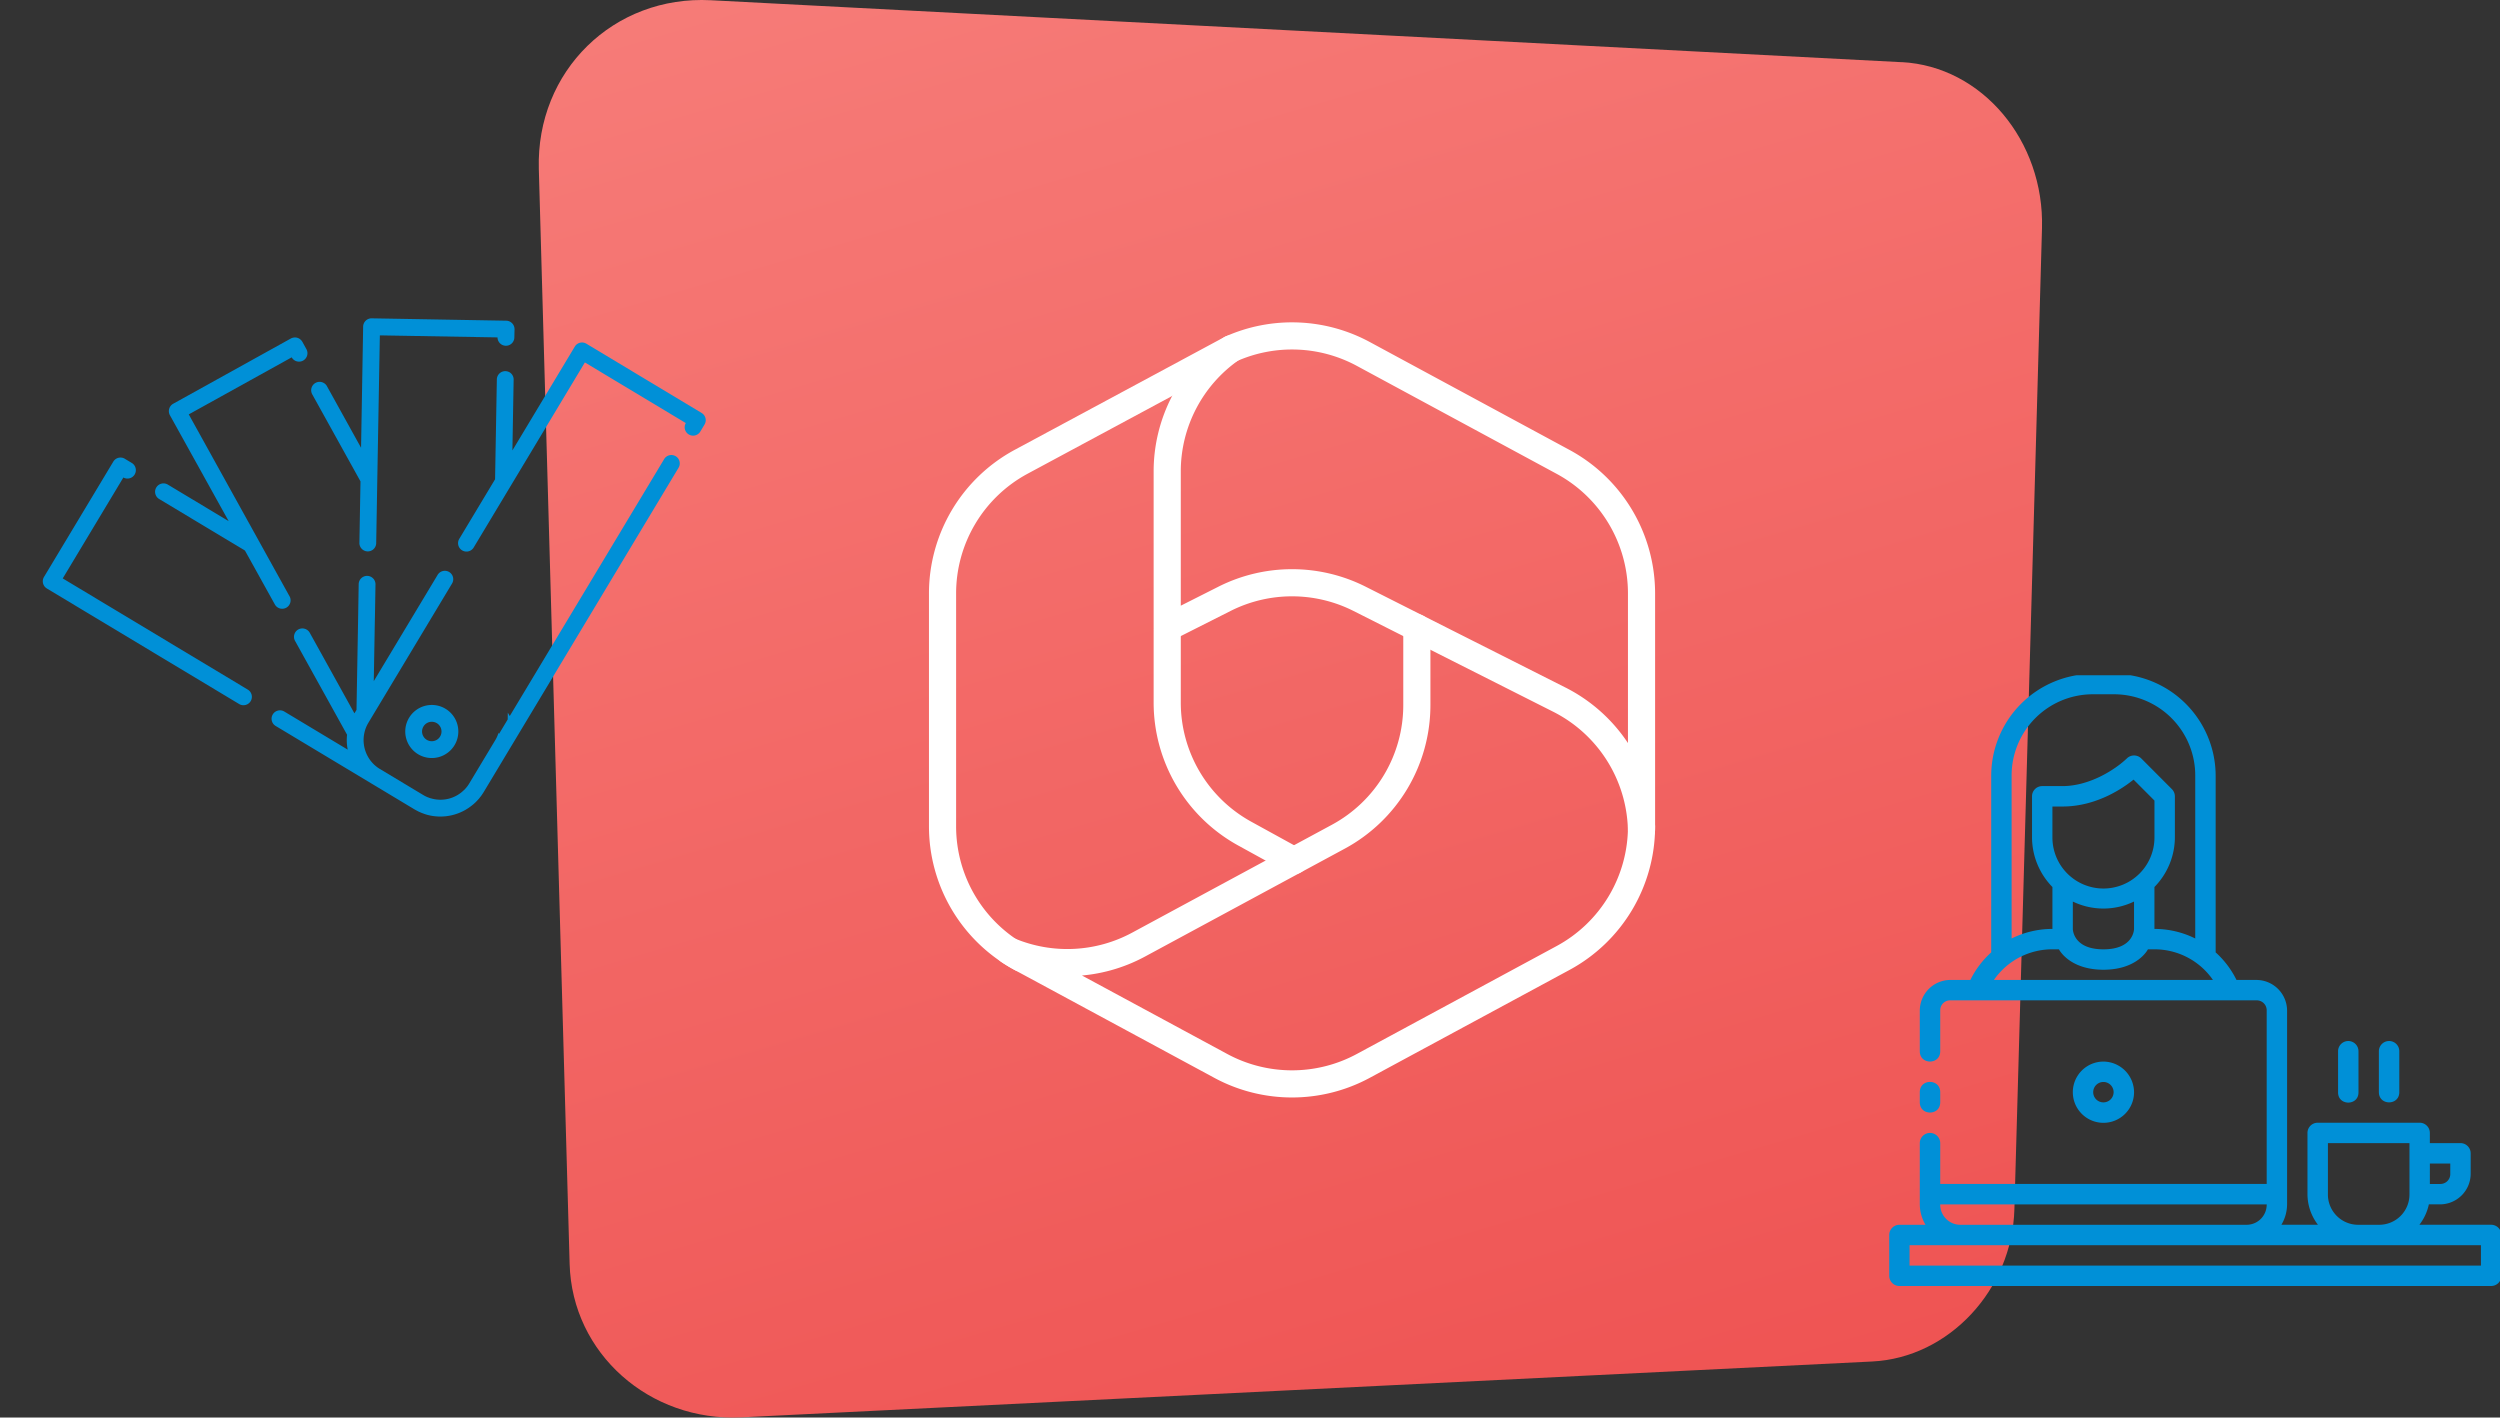
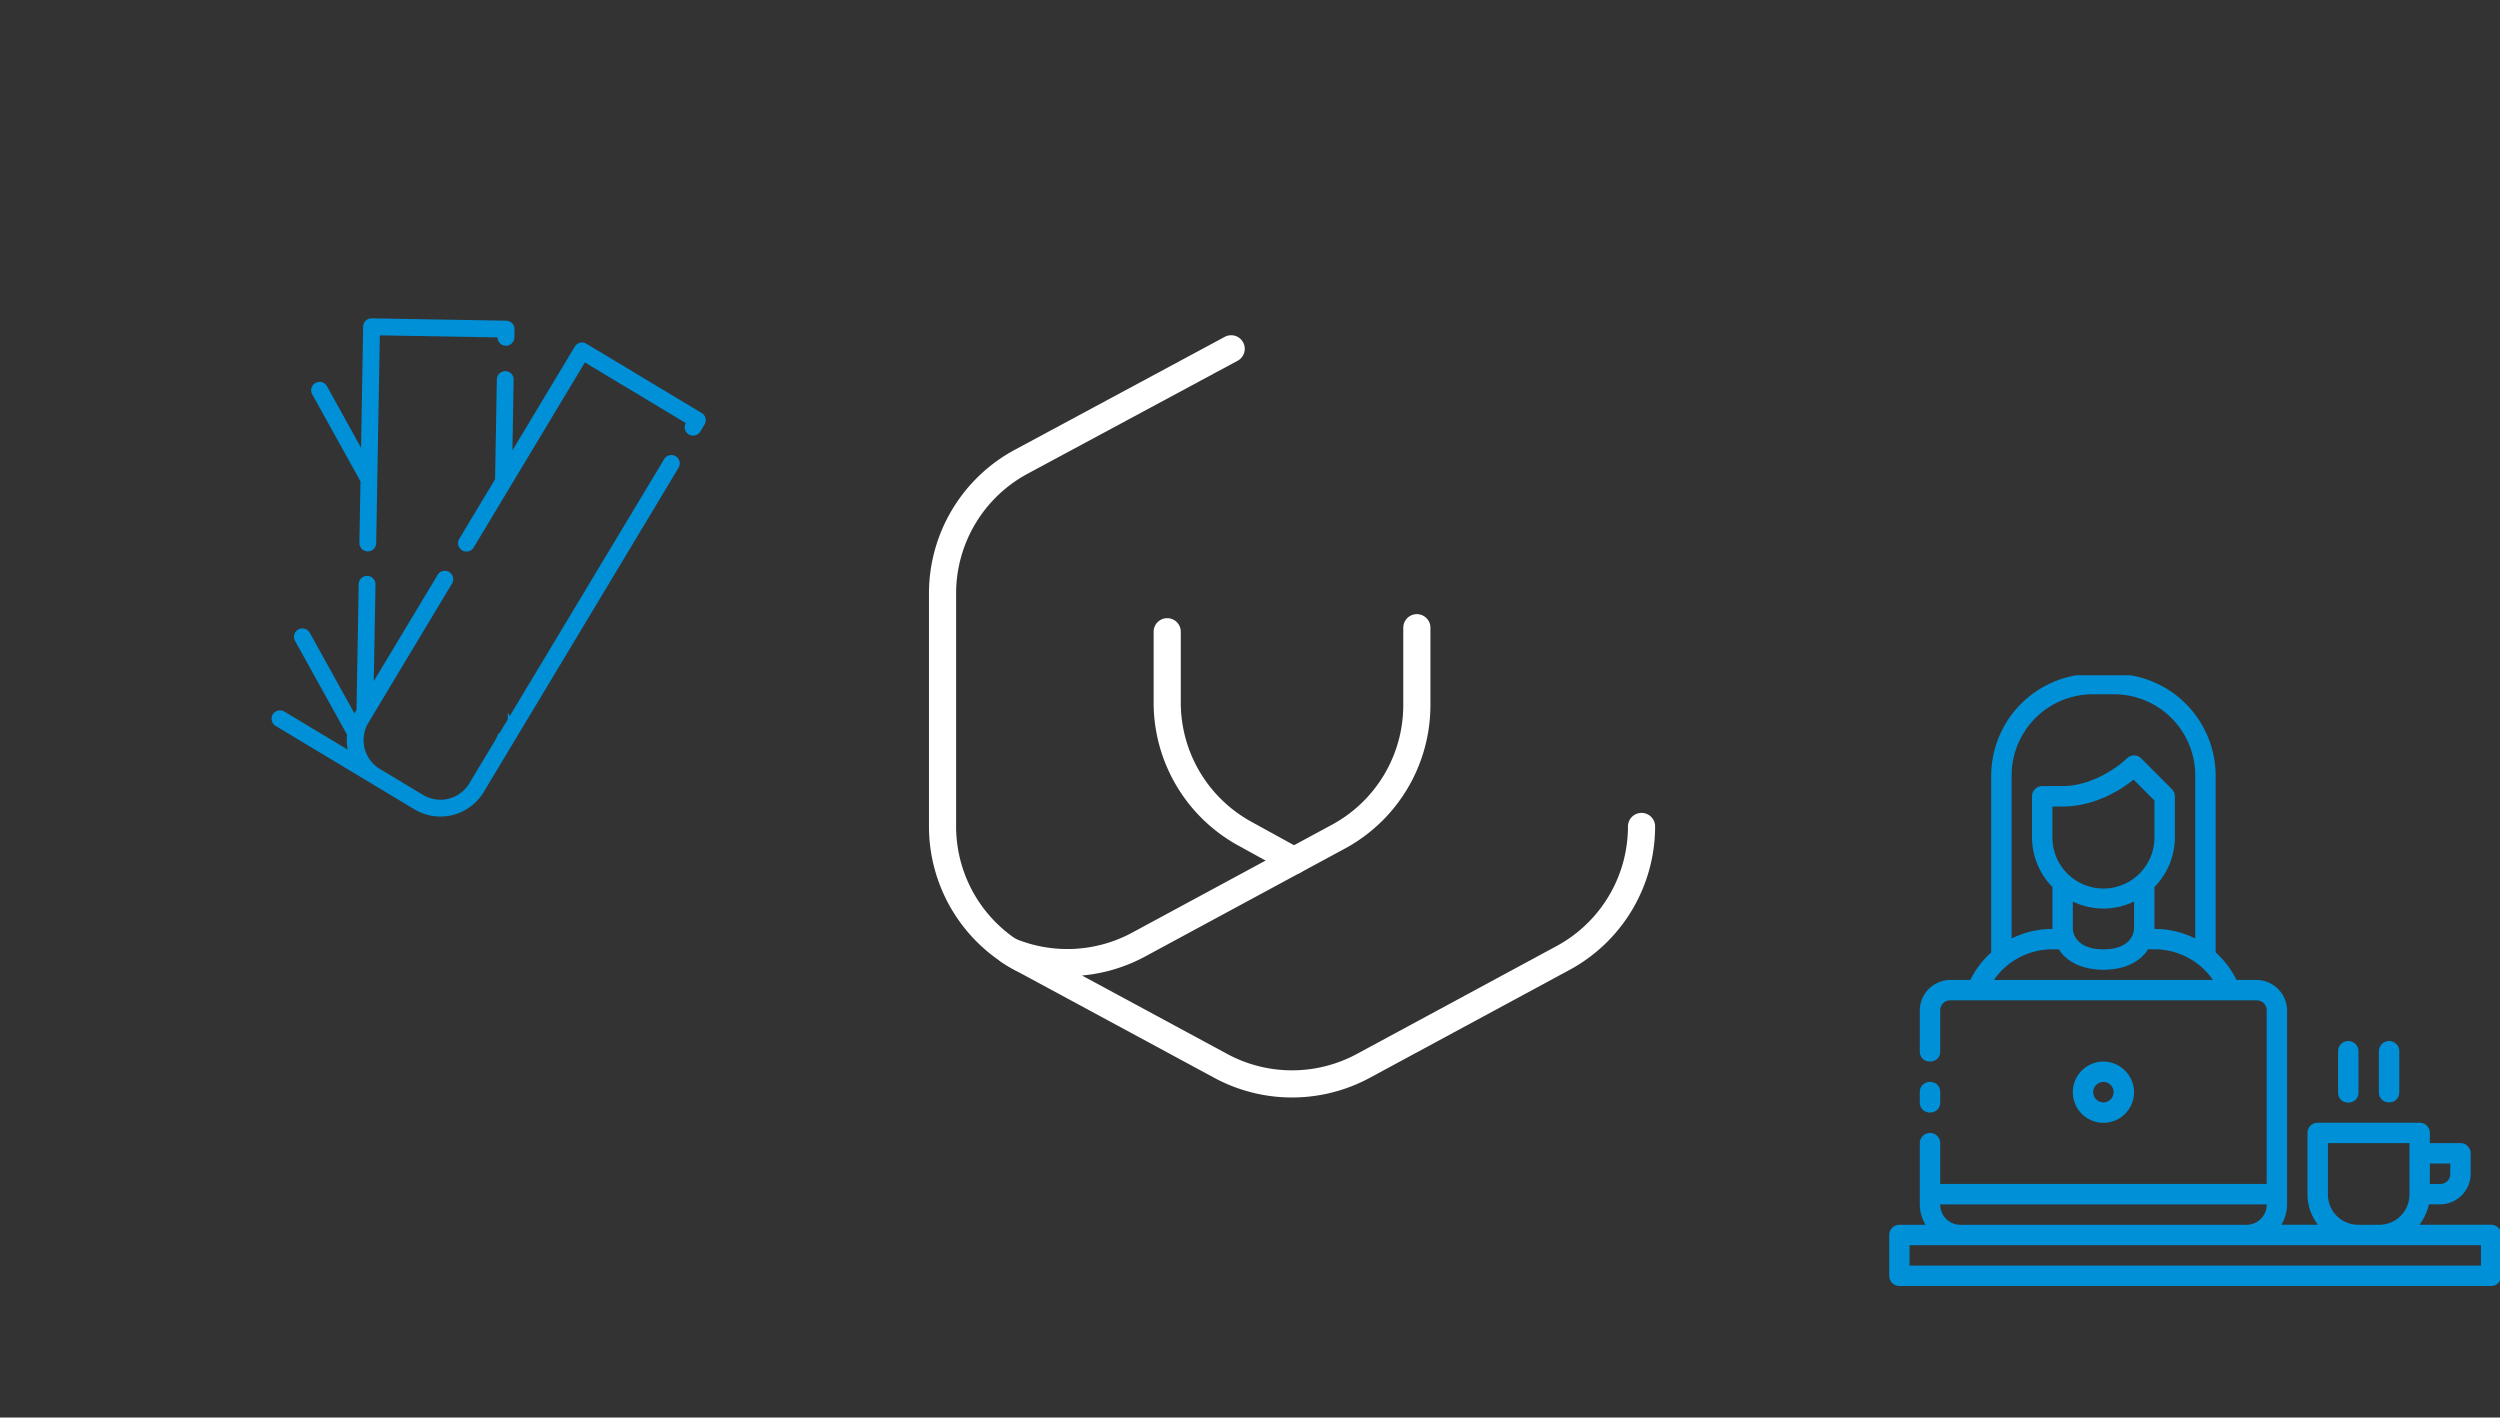
<svg xmlns="http://www.w3.org/2000/svg" id="illustration-o365" width="736.774" height="417.767" viewBox="0 0 736.774 417.767">
  <rect x="0" y="0" width="736.774" height="417.767" fill="#333333" stroke="none" />
  <defs>
    <linearGradient id="linear-gradient" x1="0.143" y1="-0.646" x2="1.217" y2="2.77" gradientUnits="objectBoundingBox">
      <stop offset="0" stop-color="#fa908b" />
      <stop offset="1" stop-color="#e31519" />
    </linearGradient>
    <clipPath id="clip-path">
      <rect id="Rectangle_1761" data-name="Rectangle 1761" width="180" height="180" transform="translate(0 0.402)" fill="none" />
    </clipPath>
    <clipPath id="clip-path-2">
      <rect id="Rectangle_1762" data-name="Rectangle 1762" width="201.207" height="147.897" fill="none" />
    </clipPath>
  </defs>
-   <path id="Tracé_2191" data-name="Tracé 2191" d="M744.591,601.972,393.659,583.714c-28.655-1.491-51.522,20.853-50.708,49.721l9.081,322.722c.736,26.371,23.563,46.527,50.65,45.19l333.236-16.457c22.6-1.123,41.241-21.143,41.9-44.881l8.132-289.091c.716-25.751-17.658-47.727-41.337-48.966Z" transform="translate(-184.155 -583.644)" fill="url(#linear-gradient)" />
  <g id="icon-microsoft-365" transform="translate(277.774 98.999)">
    <path id="Tracé_19" data-name="Tracé 19" d="M89,3.241,27.074,36.55A44.074,44.074,0,0,0,3.936,75.322V144a44.073,44.073,0,0,0,23.142,38.774" transform="translate(-3.935 0.559)" fill="none" stroke="#fff" stroke-linecap="round" stroke-linejoin="round" stroke-width="8" />
    <path id="Tracé_20" data-name="Tracé 20" d="M54.19,86.974,39.684,79a44.073,44.073,0,0,1-22.85-38.615V19.506" transform="translate(49.38 67.674)" fill="none" stroke="#fff" stroke-linecap="round" stroke-linejoin="round" stroke-width="8" />
    <path id="Tracé_21" data-name="Tracé 21" d="M127.925,19.275V42.093a44.073,44.073,0,0,1-23.141,38.774L45.927,112.659A44.194,44.194,0,0,1,7.757,114.5q1.7,1.137,3.525,2.122L70.139,148.41a44.2,44.2,0,0,0,42,0L171,116.618a44.074,44.074,0,0,0,23.141-38.774" transform="translate(11.86 66.721)" fill="none" stroke="#fff" stroke-linecap="round" stroke-linejoin="round" stroke-width="8" />
-     <path id="Tracé_22" data-name="Tracé 22" d="M133.481,39.61,74.624,7.811A44.2,44.2,0,0,0,35.687,6.3,44.068,44.068,0,0,0,16.834,42.433V88.5l16.877-8.517a44.2,44.2,0,0,1,39.817,0l58.857,29.7a44.078,44.078,0,0,1,24.223,38.365c.008-.326.012-.653.012-.979V78.382A44.074,44.074,0,0,0,133.482,39.61h0Z" transform="translate(49.38 -2.5)" fill="none" stroke="#fff" stroke-linecap="round" stroke-linejoin="round" stroke-width="8" />
  </g>
  <g id="Groupe_2156" data-name="Groupe 2156" transform="translate(556.774 198.597)">
    <g id="Groupe_2156-2" data-name="Groupe 2156" clip-path="url(#clip-path)">
      <path id="Tracé_2570" data-name="Tracé 2570" d="M60.12,0A30.067,30.067,0,0,0,30.054,30.066v52.01A26.974,26.974,0,0,0,23.912,90.2h-5.89a9.052,9.052,0,0,0-9.013,9.008v12.033c0,4.011,6.02,4.011,6.02,0V99.213a2.917,2.917,0,0,1,2.994-3h90.2a2.937,2.937,0,0,1,3.019,3v51.112H15.028V138.3a3.01,3.01,0,1,0-6.02,0c0,6.018,0,12.05,0,18.045a11.859,11.859,0,0,0,1.685,6.013H3a3.005,3.005,0,0,0-3,3v12.031A3.007,3.007,0,0,0,3,180.4H177.378a3.006,3.006,0,0,0,3.017-3.019V165.352a3.007,3.007,0,0,0-3.017-3H156.244a14.885,14.885,0,0,0,2.789-6.013h3.317a9.052,9.052,0,0,0,9.008-9.015v-6.013a3.007,3.007,0,0,0-3-3.019h-9.03V135.3a3.008,3.008,0,0,0-3-3.019H126.26a3.008,3.008,0,0,0-3,3.019v18.045a14.856,14.856,0,0,0,3.089,9.008H115.572a11.857,11.857,0,0,0,1.68-6.015V99.213a9.067,9.067,0,0,0-9.032-9.008h-5.877A26.959,26.959,0,0,0,96.2,82.076V30.066A30.066,30.066,0,0,0,66.133,0Zm0,6.013h6.013A23.934,23.934,0,0,1,90.186,30.066V77.985a26.979,26.979,0,0,0-12.026-2.82V62.811A20.99,20.99,0,0,0,84.185,48.1V36.069a3.007,3.007,0,0,0-.894-2.109l-9.007-9.032a3.016,3.016,0,0,0-4.263,0c-3.72,3.535-11.21,8.145-18.934,8.145H45.1a3,3,0,0,0-3.017,3V48.1a21,21,0,0,0,6.013,14.716V75.165a27.009,27.009,0,0,0-12.027,2.82V30.066A23.935,23.935,0,0,1,60.12,6.013M72.006,31.164l6.159,6.173V48.1a15.036,15.036,0,1,1-30.071,0V39.091h2.994c10.5,0,18.493-5.982,20.918-7.927M72.147,67.1v8.069s0,6.013-9.02,6.013-9.02-6.013-9.02-6.013V67.1a20.738,20.738,0,0,0,18.04-.007m-9.02,20.1c10.142,0,13.113-6.015,13.113-6.015h1.92A20.9,20.9,0,0,1,95.4,90.2H30.852a20.9,20.9,0,0,1,17.242-9.025h1.92S52.984,87.192,63.127,87.192Zm72.1,21.01a3.008,3.008,0,0,0-2.948,3.043v12.026c-.092,4.1,6.1,4.1,6.013,0V111.245A3.007,3.007,0,0,0,135.227,108.2Zm12.032,0a3.011,3.011,0,0,0-2.955,3.043v12.026c0,4.013,6.02,4.013,6.02,0V111.245A3.007,3.007,0,0,0,147.259,108.2ZM63.12,114.263a9.023,9.023,0,1,0,9.032,9.032,9.071,9.071,0,0,0-9.032-9.032M9.008,123.271v3c0,4.013,6.02,4.013,6.02,0v-3c0-4.011-6.02-4.034-6.02,0m54.112-3a3.007,3.007,0,1,1,0,6.015,3.007,3.007,0,0,1,0-6.015M129.284,138.3H153.32v15.05a8.92,8.92,0,0,1-9.015,9.008h-6.013a8.915,8.915,0,0,1-9.008-9.008Zm30.049,6.013h6.013v3.017a2.917,2.917,0,0,1-3,3h-3.017Zm-144.3,12.033h96.211a5.934,5.934,0,0,1-6.013,6.013H21.041a5.934,5.934,0,0,1-6.013-6.013M5.989,168.37H174.383v6.02H5.989Z" transform="translate(0)" fill="#0090d7" />
    </g>
  </g>
  <g id="Groupe_2158" data-name="Groupe 2158" transform="translate(0 121.038) rotate(-14)">
    <g id="Groupe_2157" data-name="Groupe 2157" transform="translate(0 0)" clip-path="url(#clip-path-2)">
-       <path id="Tracé_2571" data-name="Tracé 2571" d="M.726,44.551l46.8,46.8a2.478,2.478,0,0,0,3.505-3.5L5.983,42.8,30.514,18.268a2.478,2.478,0,0,0,3.5-3.505L32.266,13.01a2.475,2.475,0,0,0-3.5,0L.726,41.047a2.479,2.479,0,0,0,0,3.5" transform="translate(0 9.631)" fill="#0090d7" />
      <path id="Tracé_2572" data-name="Tracé 2572" d="M50.713,17.471l7.623,28.44L53.657,63.345a2.478,2.478,0,0,0,4.729,1.481c.021-.068.039-.134.055-.2l2.453-9.148,2.558-9.566L74.281,5.538l33.5,8.972a2.482,2.482,0,0,0,4.8,1.261l.649-2.366a2.511,2.511,0,0,0-1.752-3.049L73.177.088a2.477,2.477,0,0,0-3.043,1.736l-.005.018-9.234,34.5L55.5,16.192a2.478,2.478,0,0,0-4.783,1.279" transform="translate(39.71 0.001)" fill="#0090d7" />
-       <path id="Tracé_2573" data-name="Tracé 2573" d="M31.324,13.4l9.252,34.484L25.84,33.15a2.478,2.478,0,1,0-3.505,3.5l20.8,20.8,4.679,17.435a2.477,2.477,0,1,0,4.836-1.078,1.972,1.972,0,0,0-.054-.2l-2.453-9.146-2.558-9.567L36.774,14.506l33.5-8.972A2.48,2.48,0,0,0,75.06,4.219l-.63-2.383a2.693,2.693,0,0,0-.649-1.1,2.777,2.777,0,0,0-.508-.4A2.623,2.623,0,0,0,71.381.082L33.076,10.353A2.5,2.5,0,0,0,31.324,13.4" transform="translate(16.941 0.006)" fill="#0090d7" />
      <path id="Tracé_2574" data-name="Tracé 2574" d="M83.328,45.269,68.785,59.812a2.478,2.478,0,0,0,3.5,3.505l45.05-45.05L141.87,42.8a2.479,2.479,0,0,0,3.505,3.505l1.752-1.754a2.479,2.479,0,0,0,0-3.5L119.091,13.01a2.479,2.479,0,0,0-3.5,0L90.337,38.26l5.4-20.15a2.456,2.456,0,0,0-.63-2.383,2.549,2.549,0,0,0-1.122-.632,2.477,2.477,0,0,0-3.031,1.736Z" transform="translate(53.355 9.631)" fill="#0090d7" />
      <path id="Tracé_2575" data-name="Tracé 2575" d="M165.551,34.619a2.479,2.479,0,0,0-3.5,0L99.578,97.086l-.316-1.12-.507,1.945L95.2,101.467c0-.036.018-.054.018-.087a2.311,2.311,0,0,0-.018-.334,9.723,9.723,0,0,1-1.49,1.911L83.194,113.47a8.848,8.848,0,0,1-1.069.929l-.683.473a1.22,1.22,0,0,1-.211.105,9.837,9.837,0,0,1-10.092,0,1.289,1.289,0,0,1-.21-.105l-.683-.473a8.848,8.848,0,0,1-1.069-.929L58.663,102.957a9.724,9.724,0,0,1-1.49-1.911,9.965,9.965,0,0,1,1.49-12.108l33.8-33.8a2.478,2.478,0,1,0-3.5-3.505L63.184,77.409,67.2,62.427l1.49-5.52,1.839-6.886A2.478,2.478,0,1,0,65.8,48.541c-.021.066-.039.134-.055.2l-1.1,4.117L63.168,58.4l-6.975,26-.84.84-7.027-26.23a2.5,2.5,0,0,0-3.049-1.754,2.479,2.479,0,0,0-1.734,3.033l8.183,30.541a14.091,14.091,0,0,0-.876,4.31L35.377,79.669a2.478,2.478,0,0,0-3.505,3.5l33.8,33.8c.264.262.526.491.789.717a3.821,3.821,0,0,0,.6.491,5.815,5.815,0,0,0,.56.421,6.182,6.182,0,0,0,.544.367.708.708,0,0,0,.193.123c.228.157.473.3.719.439.034.034.07.034.121.052a.152.152,0,0,1,.089.054,14.852,14.852,0,0,0,13.369.193,12.769,12.769,0,0,0,1.893-1.086,6.578,6.578,0,0,0,.806-.6,2.766,2.766,0,0,0,.507-.4c.282-.246.562-.491.842-.771l78.851-78.853a2.479,2.479,0,0,0,0-3.5" transform="translate(24.418 26.572)" fill="#0090d7" />
-       <path id="Tracé_2576" data-name="Tracé 2576" d="M65.359,66.583a7.82,7.82,0,1,1-11.059,0,7.819,7.819,0,0,1,11.059,0M57.8,74.138a2.865,2.865,0,1,0,0-4.051,2.865,2.865,0,0,0,0,4.051" transform="translate(40.774 50.406)" fill="#0090d7" />
    </g>
  </g>
</svg>